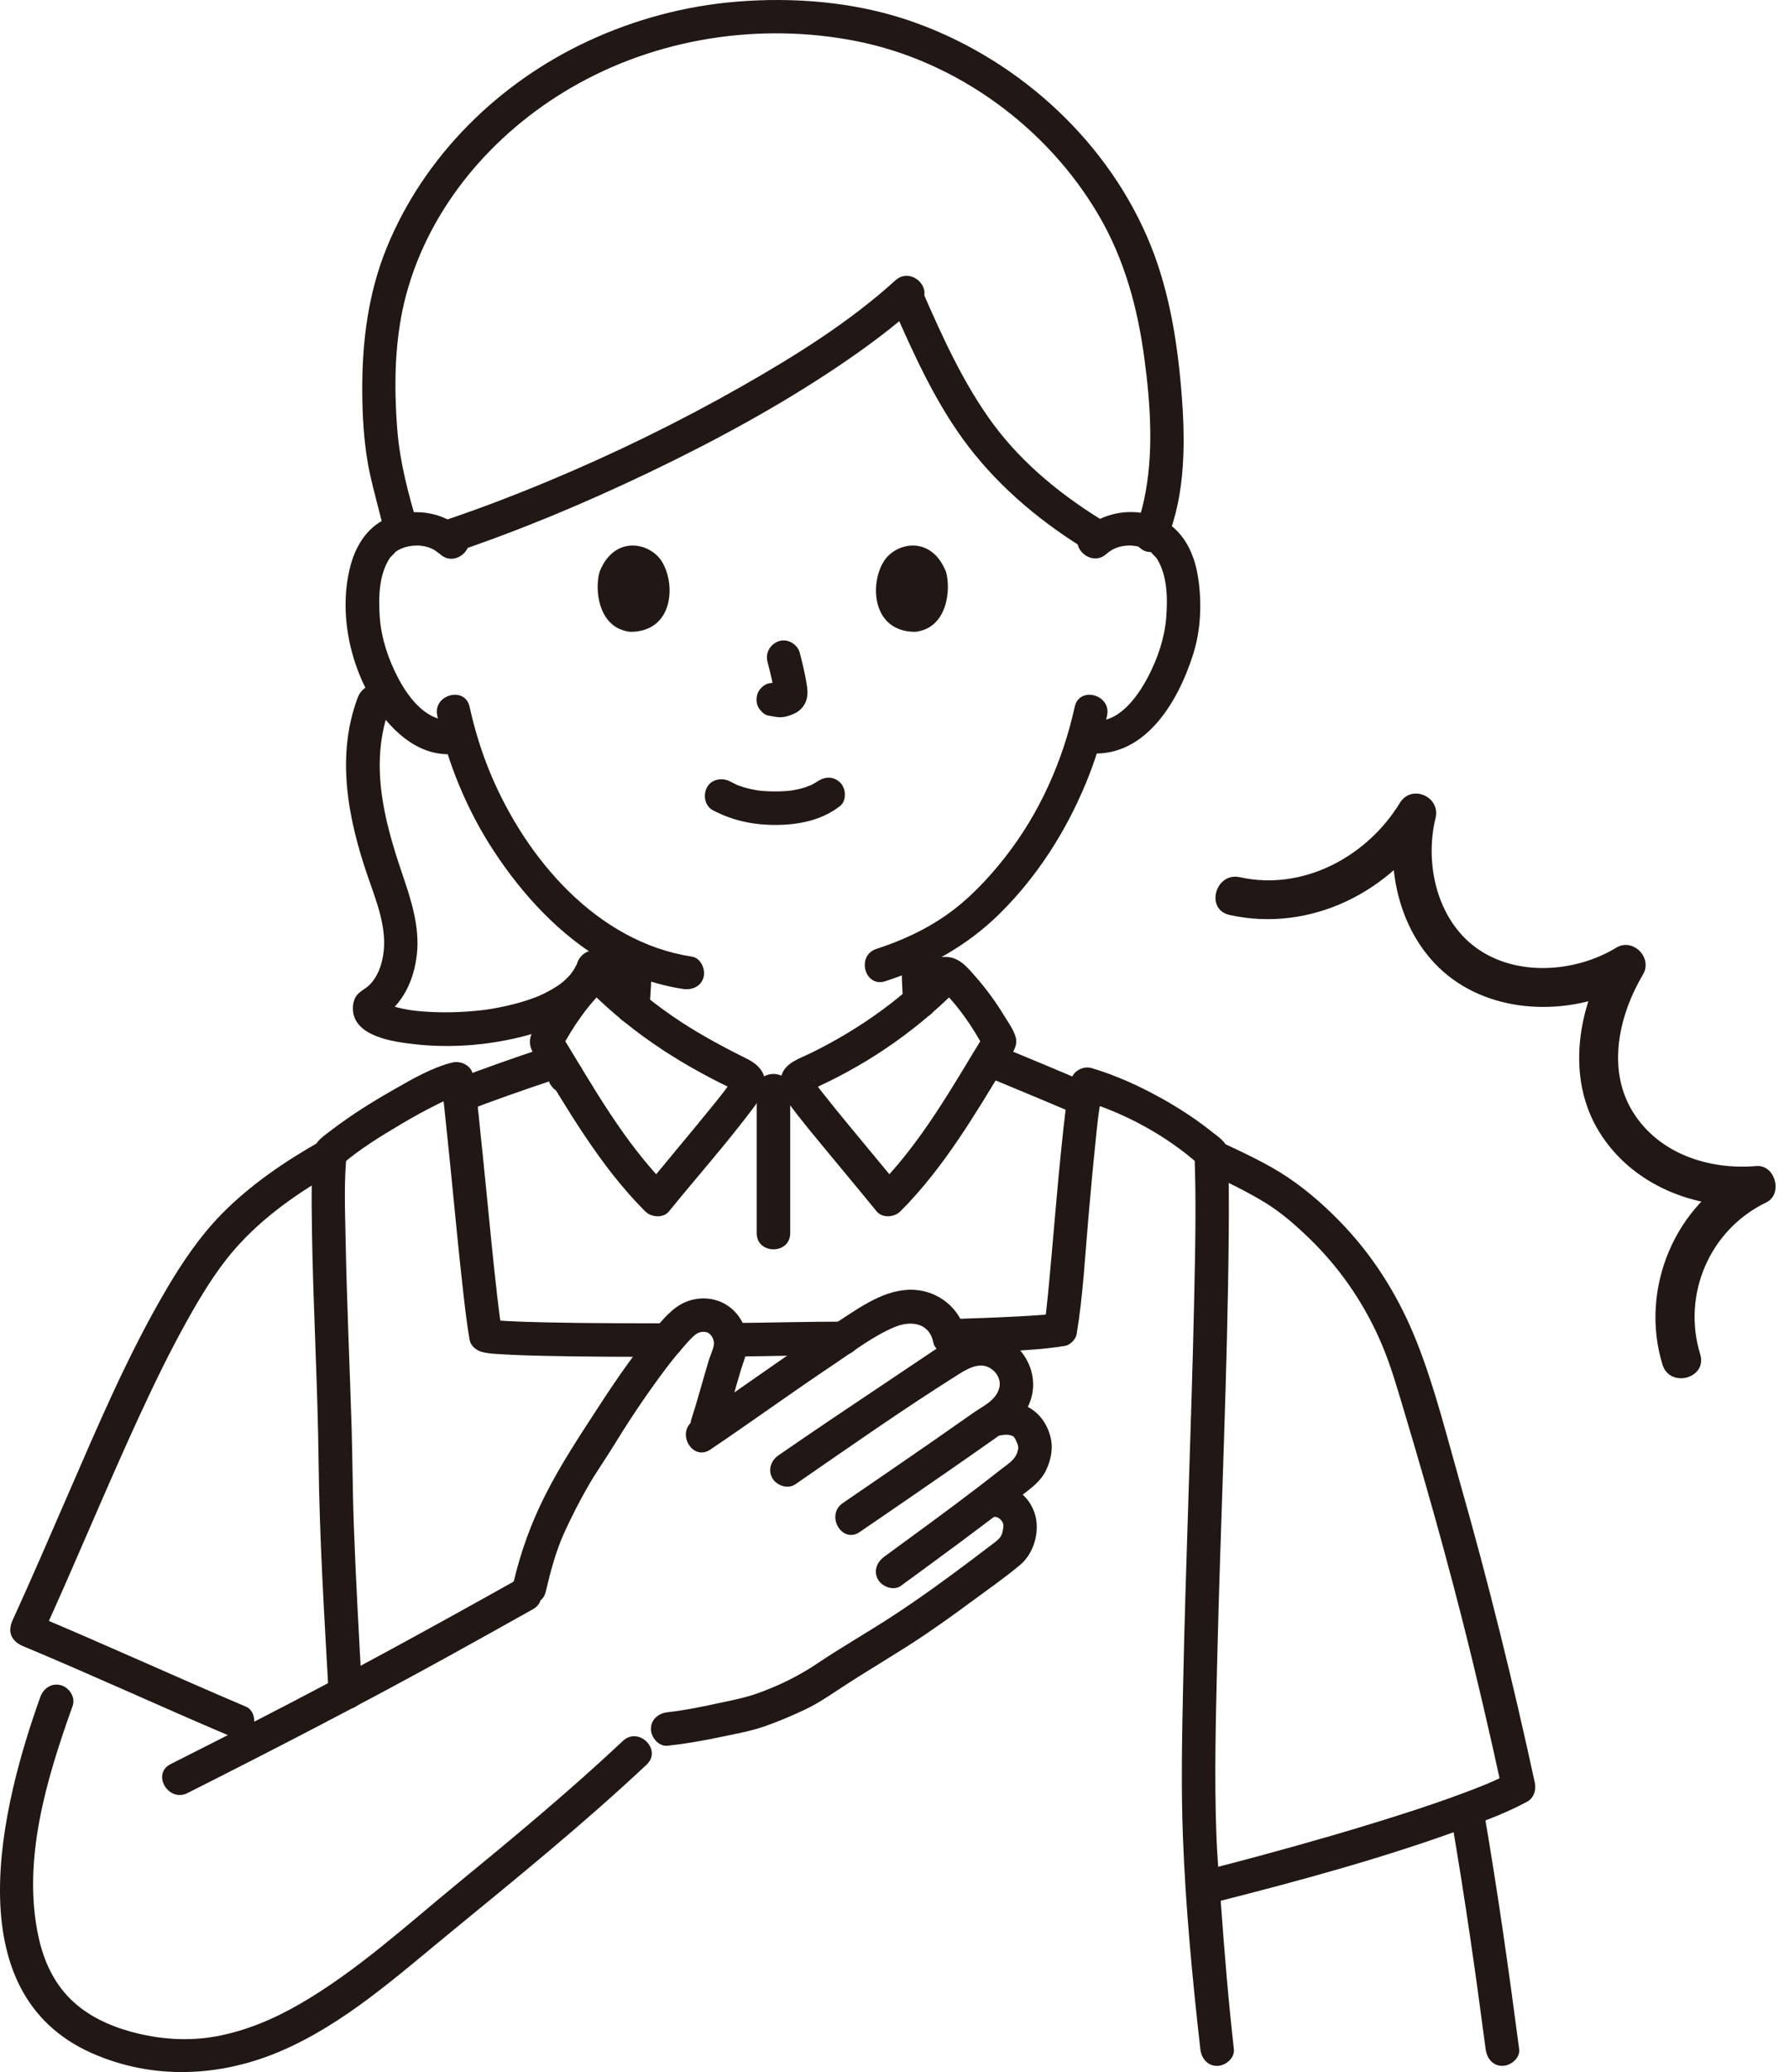
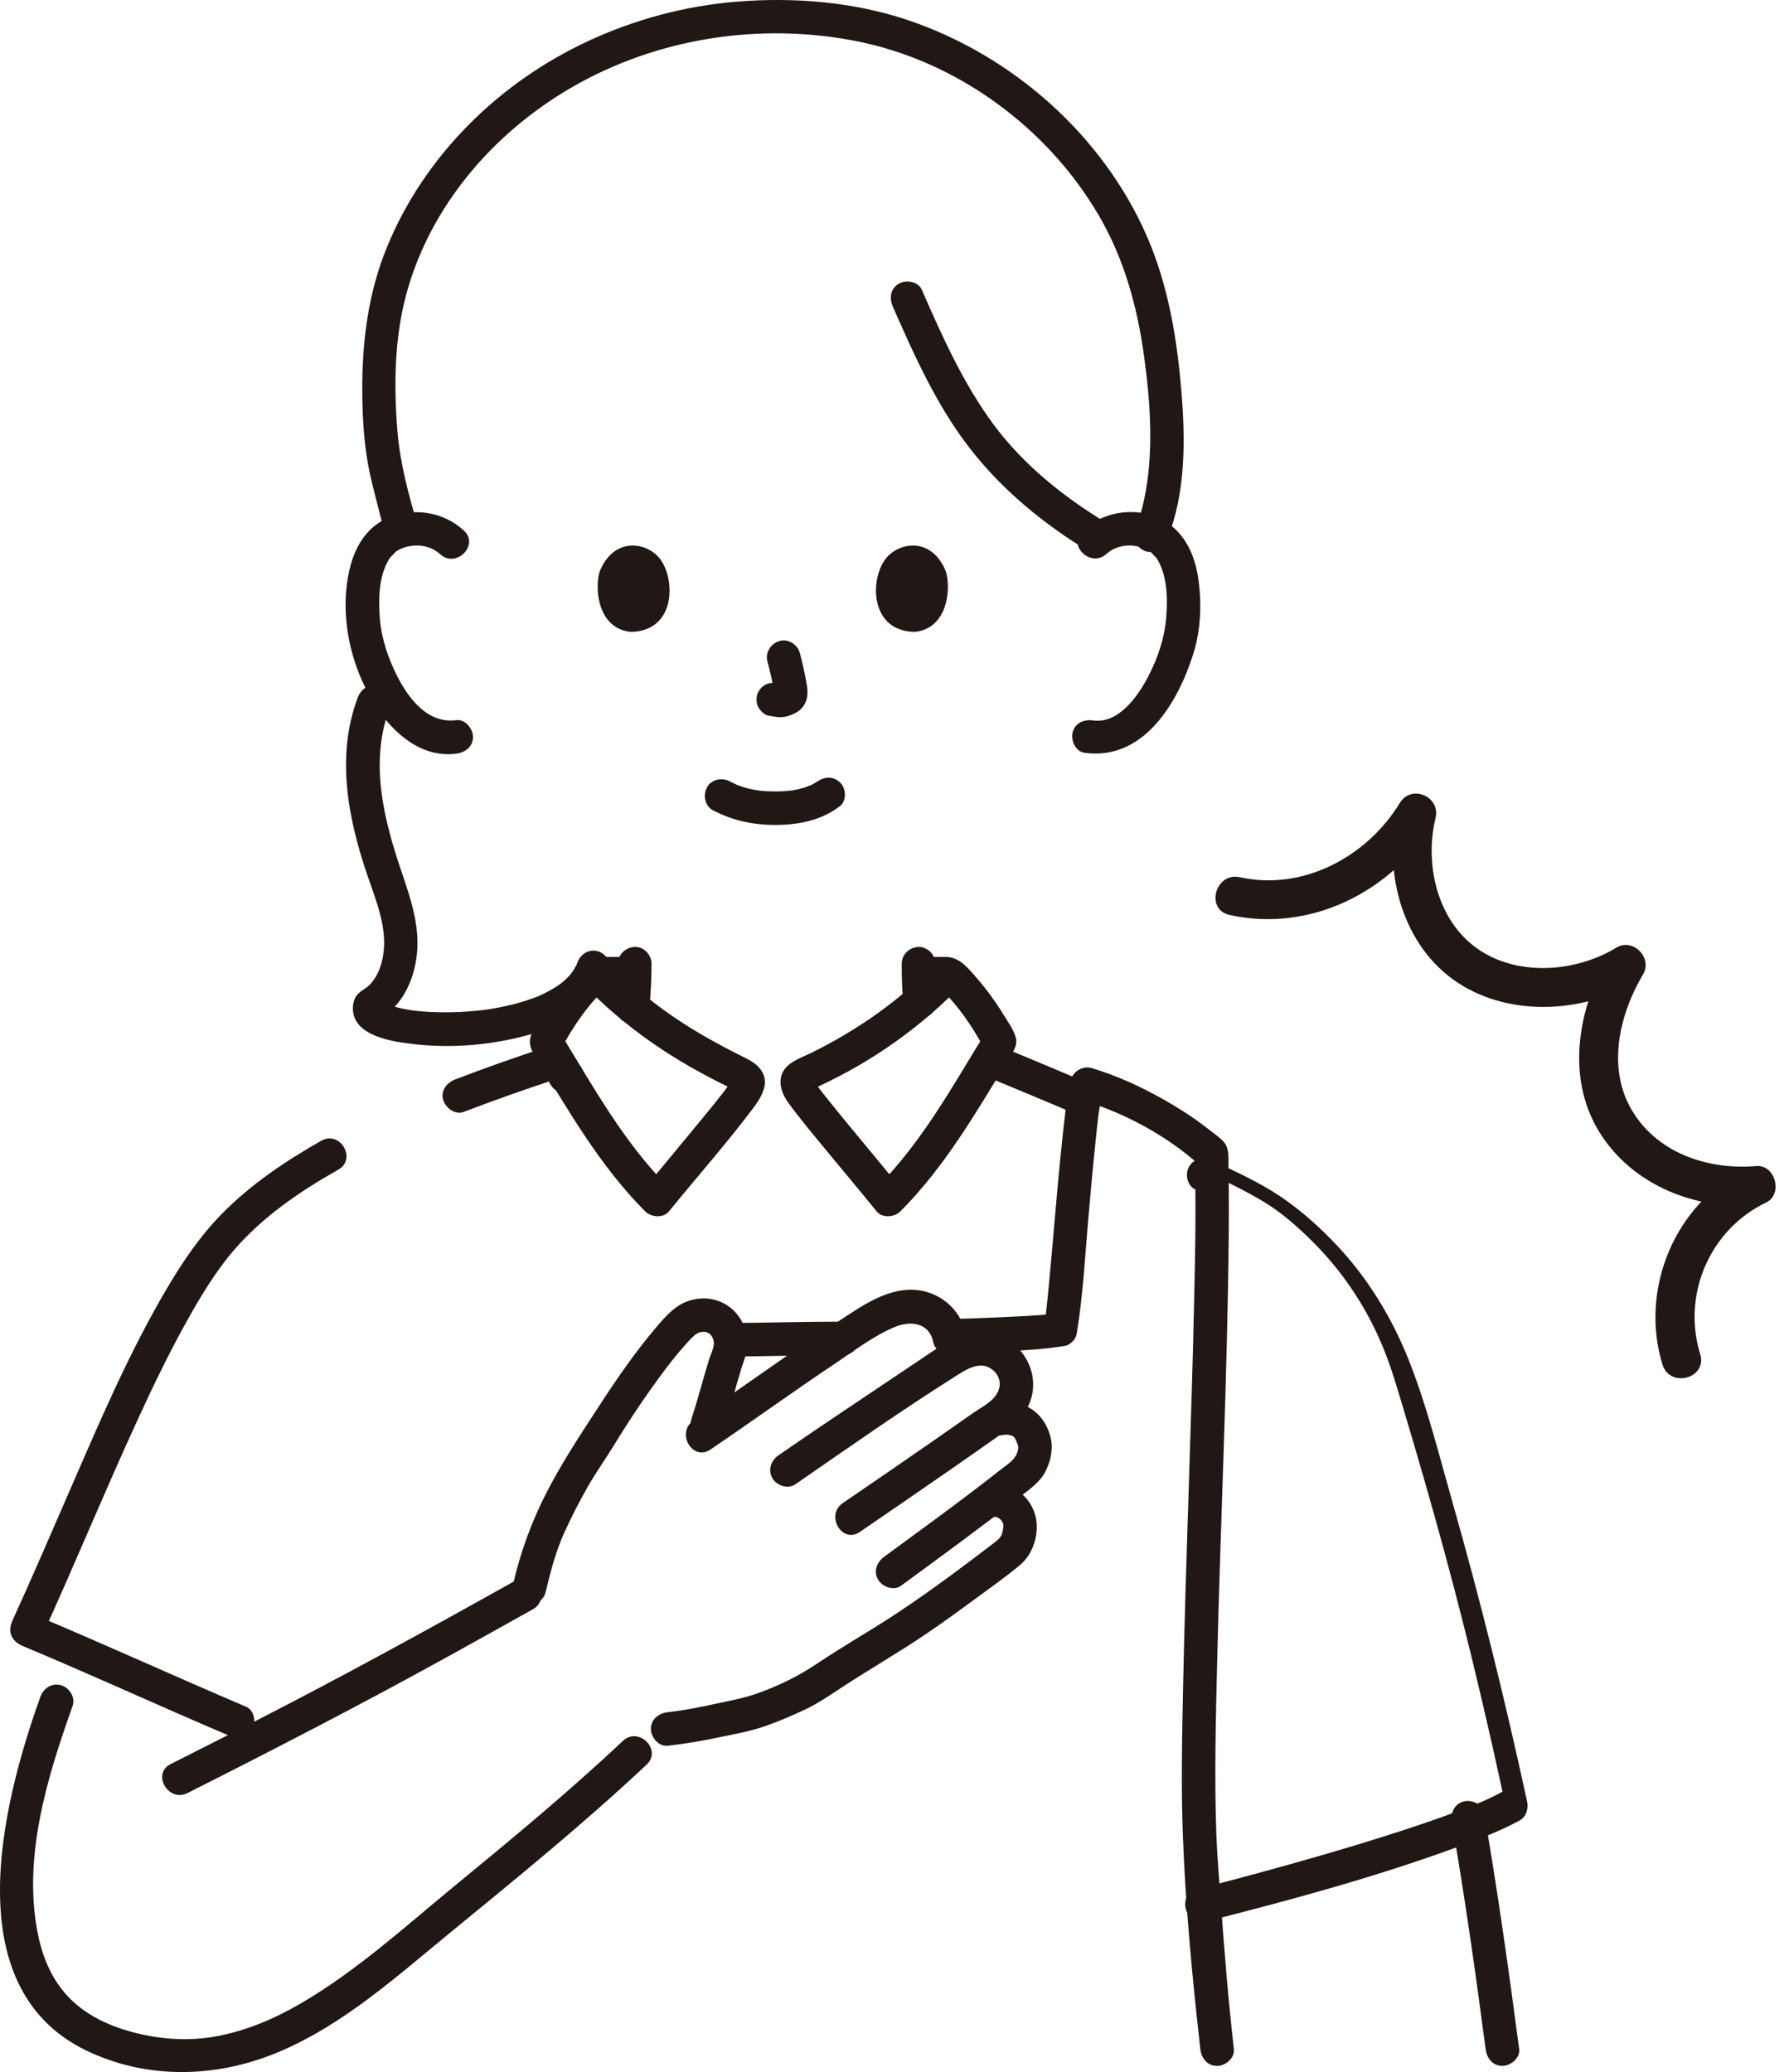
<svg xmlns="http://www.w3.org/2000/svg" id="b" width="256.182" height="296.668" viewBox="0 0 256.182 296.668">
  <defs>
    <style>.e{fill:none;}.f{fill:#211715;}</style>
  </defs>
  <g id="c">
    <g id="d">
      <path class="f" d="M92.988,144.196c.219-2.07.296-4.14.31-6.22.009-1.256-1.11-2.458-2.4-2.4-1.308.059-2.391,1.054-2.4,2.4-.014,2.08-.091,4.15-.31,6.22-.061.573.312,1.306.703,1.697.416.416,1.099.73,1.697.703.621-.028,1.264-.232,1.697-.703l.375-.486c.217-.374.326-.778.328-1.211h0Z" />
      <path class="f" d="M79.907,151.914c-.043.024-.088.045-.134.064l.573-.242c-.22.093-.44.184-.659.278-.28.151-.504.357-.673.618-.212.232-.355.504-.43.816-.1.319-.114.638-.043.957.014.319.109.617.285.892l.375.486c.299.297.652.503,1.059.617l.638.086c.433-.001.837-.111,1.211-.328.005-.002.009-.004.014-.006l-.573.242c.225-.095.451-.187.675-.285.036-.016.071-.032.104-.051.28-.151.504-.357.673-.618.212-.232.355-.504.43-.816.1-.319.114-.638.043-.957-.014-.319-.109-.617-.285-.892l-.375-.486c-.299-.297-.652-.503-1.059-.617l-.638-.086c-.433.001-.837.111-1.211.328h0Z" />
      <path class="f" d="M129.128,137.976c0,1.797.035,3.601.22,5.39.067.653.223,1.217.703,1.697.416.416,1.099.73,1.697.703.621-.028,1.264-.232,1.697-.703.405-.441.767-1.075.703-1.697-.185-1.789-.22-3.593-.22-5.39,0-.615-.268-1.262-.703-1.697-.416-.416-1.099-.73-1.697-.703-1.3.058-2.4,1.055-2.4,2.4h0Z" />
      <path class="f" d="M59.815,75.206c-1.33-4.39-2.549-9.055-2.907-13.502-.526-6.519-.434-13.327,1.299-19.669,3.425-12.535,12.375-22.931,23.486-29.423,12.234-7.147,27.074-9.469,40.968-6.716,14.375,2.848,27.366,12.376,34.719,25.009,3.668,6.302,5.518,13.174,6.485,20.353.895,6.643,1.381,13.75-.046,20.351-.325,1.502-.765,2.972-1.353,4.392-.496,1.198.536,2.639,1.676,2.952,1.38.379,2.454-.474,2.952-1.676,2.747-6.636,2.652-14.421,2.063-21.458-.628-7.502-1.886-15-4.902-21.938-6.309-14.51-19.277-25.943-34.21-30.989C122.253.259,113.606-.433,105.434.242c-7.347.607-14.481,2.52-21.167,5.617-12.816,5.936-23.495,16.422-28.868,29.552-2.707,6.615-3.569,13.619-3.522,20.727.022,3.439.216,6.911.819,10.302.369,2.075.935,4.127,1.449,6.169.326,1.296.655,2.594,1.043,3.873.893,2.948,5.528,1.692,4.629-1.276h0Z" />
      <path class="f" d="M127.852,43.899c3.018,6.894,6.231,14.03,10.832,20.035,4.71,6.147,10.757,11.103,17.366,15.09,2.652,1.6,5.067-2.549,2.423-4.145-6.116-3.69-11.873-8.286-16.161-14.051-4.339-5.834-7.414-12.723-10.316-19.352-.52-1.188-2.258-1.461-3.284-.861-1.225.717-1.383,2.091-.861,3.284h0Z" />
-       <path class="f" d="M128.227,40.136c-6.586,5.971-14.246,10.754-21.947,15.14-8.91,5.074-18.162,9.596-27.621,13.552-5.056,2.114-10.178,4.072-15.376,5.809-2.915.974-1.665,5.611,1.276,4.629,9.747-3.257,19.26-7.252,28.524-11.693s18.372-9.367,26.913-15.109c4.054-2.725,8.004-5.649,11.626-8.933,2.293-2.079-1.109-5.466-3.394-3.394h0Z" />
      <path class="f" d="M102.101,116.016c2.82,1.489,5.857,2.116,9.045,2.095,3.258-.021,6.532-.669,9.139-2.7.995-.775.875-2.591,0-3.394-1.055-.969-2.332-.827-3.394,0,.731-.57.176-.143-.012-.022-.181.116-.367.223-.558.323-.098.052-.2.098-.299.149-.342.176-.053-.1.108-.036-.107-.043-.645.239-.769.279-.701.225-1.424.382-2.152.491.359-.054-.033,0-.189.016-.211.021-.423.039-.634.052-.509.033-1.02.046-1.53.043-.457-.003-.914-.018-1.37-.049-.209-.014-.419-.031-.627-.052-.037-.004-.792-.119-.288-.031-.679-.119-1.349-.249-2.01-.446-.282-.084-.556-.185-.834-.28-.609-.208.367.188-.182-.071-.345-.163-.685-.332-1.022-.51-1.11-.586-2.66-.318-3.284.861-.586,1.109-.324,2.658.861,3.284h0Z" />
      <path class="f" d="M109.901,94.741c.393,1.499.77,3.021.996,4.556l-.086-.638c.027.21.038.418.017.629l.086-.638c-.015.098-.036.189-.069.283l.242-.573c-.029.066-.06.122-.1.182l.375-.486c-.047.057-.091.101-.149.147l.486-.375c-.115.074-.237.134-.361.191l.573-.242c-.199.083-.396.144-.608.177l.638-.086c-.192.023-.379.021-.571-.001l.638.086c-.215-.03-.426-.082-.642-.111-.319-.1-.638-.114-.957-.043-.319.014-.617.109-.892.285-.498.291-.973.862-1.103,1.434-.14.614-.11,1.304.242,1.849.312.484.835,1.022,1.434,1.103.496.067.977.193,1.481.215.776.034,1.497-.204,2.189-.522.857-.393,1.527-1.167,1.755-2.091.193-.782.111-1.461-.022-2.245-.248-1.468-.587-2.922-.965-4.362-.318-1.214-1.729-2.072-2.952-1.676-1.25.404-2.018,1.651-1.676,2.952h0Z" />
      <path class="f" d="M85.874,81.822c-.761,2.472-.265,8.16,4.419,8.644,6.191-.037,6.52-6.913,4.436-10.146-1.706-2.647-6.723-3.748-8.855,1.502Z" />
      <path class="f" d="M135.448,81.823c.761,2.472.265,8.16-4.419,8.643-6.191-.037-6.52-6.913-4.436-10.146,1.706-2.647,6.723-3.748,8.855,1.503Z" />
-       <path class="f" d="M62.617,102.472c1.51,6.845,4.241,13.489,8.084,19.356,4.122,6.293,9.548,12.196,16.141,15.939,3.388,1.923,7.103,3.235,10.953,3.825,1.28.196,2.581-.324,2.952-1.676.312-1.136-.387-2.755-1.676-2.952-13.596-2.083-23.712-14.005-28.799-26.12-1.306-3.11-2.301-6.355-3.027-9.648-.665-3.015-5.294-1.739-4.629,1.276h0Z" />
-       <path class="f" d="M153.899,101.196c-1.72,7.798-5.053,15.281-10.001,21.575-2.421,3.08-5.195,6.015-8.416,8.268-3.065,2.143-6.436,3.664-9.981,4.82-2.924.953-1.673,5.59,1.276,4.629,6.169-2.011,11.723-5.085,16.362-9.663,5.374-5.303,9.483-11.75,12.362-18.705,1.291-3.12,2.299-6.351,3.027-9.648.664-3.01-3.962-4.296-4.629-1.276h0Z" />
      <path class="f" d="M158.437,79.313c1.207-1.089,2.873-1.407,4.444-1.09.724.146,1.4.41,1.989.864-.131-.101.903,1.046.606.622,1.702,2.423,1.747,5.866,1.524,8.714-.23,2.934-1.229,5.858-2.588,8.459-1.441,2.758-4.224,6.774-7.854,6.267-1.282-.179-2.577.312-2.952,1.676-.309,1.123.384,2.772,1.676,2.952,8.473,1.184,13.389-7.166,15.588-14.137,1.088-3.45,1.24-7.251.718-10.812-.444-3.034-1.636-5.972-4.189-7.807-3.714-2.669-9.04-2.092-12.355.897-2.299,2.073,1.104,5.459,3.394,3.394h0Z" />
      <path class="f" d="M66.421,75.958c-3.059-2.802-7.512-3.397-11.255-1.621-2.69,1.276-4.268,3.93-4.992,6.722-1.723,6.643-.085,14.221,3.575,19.951,2.506,3.924,6.592,7.554,11.581,6.897,1.285-.169,2.4-.982,2.4-2.4,0-1.165-1.106-2.571-2.4-2.4-4.003.527-6.687-2.915-8.358-6.114-1.384-2.65-2.38-5.643-2.591-8.632-.2-2.839-.137-6.296,1.601-8.699-.298.413.74-.703.617-.611.596-.447,1.269-.707,1.998-.844,1.58-.296,3.228.041,4.43,1.143,2.274,2.083,5.678-1.302,3.394-3.394h0Z" />
      <path class="f" d="M176.064,130.999c11.533,2.559,23.175-3.279,29.222-13.205l-5.118-2.158c-2.113,8.686.349,19.064,7.827,24.538s18.535,5.06,26.274.35l-3.831-3.831c-4.465,7.542-6.258,17.525-1.43,25.366,4.691,7.618,13.81,11.231,22.486,10.493l-1.413-5.218c-10.247,4.921-15.33,17.26-12.016,28.042,1.056,3.435,6.463,1.97,5.4-1.489-2.628-8.55,1.37-17.841,9.443-21.718,2.458-1.18,1.317-5.45-1.413-5.218-6.732.573-13.905-1.715-17.65-7.719-3.818-6.12-2.011-13.9,1.43-19.713,1.414-2.388-1.426-5.294-3.831-3.831-5.831,3.548-14.275,4.187-20.019.043-5.676-4.095-7.443-12.081-5.856-18.607.747-3.071-3.443-4.906-5.118-2.158-4.691,7.7-13.864,12.635-22.898,10.631-3.511-.779-5.011,4.619-1.489,5.4h0Z" />
      <path class="f" d="M51.224,99.883c-3.12,8.324-1.414,17.217,1.363,25.372,1.247,3.664,2.951,7.644,2.266,11.597-.262,1.51-.808,2.997-1.885,4.112-.621.643-1.572.979-2.03,1.763-.275.471-.41,1.101-.408,1.64.016,4.084,5.924,4.809,8.886,5.142,4.981.56,10.206.174,15.069-1.018,5.245-1.285,10.862-3.922,12.797-9.344.436-1.221-.493-2.627-1.676-2.952-1.33-.365-2.515.451-2.952,1.676-.227.635.123-.102-.156.37-.126.214-.233.437-.364.648-.078.126-.579.795-.223.355-.2.248-.413.486-.637.713-.183.186-.373.364-.568.536-.124.109-.68.541-.293.253-.502.373-1.03.71-1.575,1.017-.54.305-1.098.577-1.665.83-.393.175.521-.202-.155.064-.142.056-.283.112-.426.166-.362.137-.727.265-1.094.386-1.293.425-2.617.756-3.952,1.017-1.645.322-2.366.414-3.977.549-1.344.113-2.693.167-4.042.16-1.306-.006-2.613-.068-3.912-.206-.16-.017-.932-.116-.344-.034-.249-.035-.497-.072-.745-.114-.512-.086-1.022-.188-1.526-.314-.483-.121-.946-.28-1.418-.436-.369-.122.183.08.212.095-.108-.054-.223-.095-.329-.155-.137-.077-.326-.235-.474-.274-.19-.05.407.42.047.022-.343-.379.329.521.089.107.223.386.2.357.203.774-.003-.36-.211.745-.007.175l-1.103,1.434c3.374-2.012,5.05-5.552,5.472-9.351.451-4.072-.884-7.991-2.174-11.792-2.623-7.726-4.64-15.774-1.665-23.708.455-1.214-.507-2.631-1.676-2.952-1.346-.37-2.496.458-2.952,1.676h0Z" />
      <path class="f" d="M207.908,260.877c1.858,10.797,3.407,21.643,4.832,32.505.168,1.285.982,2.4,2.4,2.4,1.166,0,2.57-1.106,2.4-2.4-1.48-11.288-3.072-22.561-5.003-33.781-.22-1.278-1.791-1.995-2.952-1.676-1.352.371-1.897,1.67-1.676,2.952h0Z" />
      <path class="e" d="M49.031,214.945c0,7.308.344,16.224,1.476,23.179" />
      <path class="f" d="M78.02,149.982c-4.32,1.441-8.619,2.946-12.87,4.58-1.168.449-2.103,1.635-1.676,2.952.368,1.138,1.698,2.158,2.952,1.676,4.251-1.634,8.55-3.139,12.87-4.58,1.189-.397,2.09-1.673,1.676-2.952-.383-1.183-1.677-2.102-2.952-1.676h0Z" />
      <path class="f" d="M5.951,234.397c4.766-10.419,9.106-21.028,13.901-31.434,2.13-4.623,4.345-9.214,6.819-13.664,2.006-3.607,4.195-7.261,6.835-10.316,4.148-4.802,9.445-8.415,14.934-11.515,2.69-1.519.273-5.667-2.423-4.145-5.147,2.906-10.153,6.286-14.304,10.526-3.071,3.136-5.558,6.808-7.783,10.576-5.534,9.37-9.81,19.473-14.142,29.435-2.631,6.051-5.237,12.113-7.982,18.114-.539,1.178-.336,2.584.861,3.284,1.032.604,2.742.323,3.284-.861h0Z" />
-       <path class="f" d="M172.247,167.588c3.001,1.418,6.031,2.845,8.87,4.572,2.442,1.486,4.635,3.437,6.667,5.436,4.354,4.282,7.801,9.415,10.157,15.051,1.26,3.014,2.157,6.156,3.093,9.281,1.013,3.383,2.01,6.77,2.985,10.163,1.9,6.615,3.71,13.256,5.404,19.926,2.065,8.132,3.957,16.306,5.732,24.505l1.103-2.71c-2.29,1.242-4.001,1.897-6.395,2.799-3.043,1.147-6.127,2.183-9.223,3.175-6.53,2.092-13.125,3.985-19.742,5.782-2.783.756-5.571,1.494-8.366,2.201-2.993.758-1.725,5.388,1.276,4.629,12.335-3.123,24.73-6.485,36.668-10.911,2.784-1.032,5.591-2.114,8.205-3.531.971-.526,1.324-1.689,1.103-2.71-3.115-14.389-6.645-28.678-10.679-42.837-1.922-6.745-3.63-13.697-6.207-20.227-2.403-6.089-5.786-11.691-10.262-16.487-2.45-2.625-5.216-5.106-8.199-7.112-3.041-2.045-6.463-3.58-9.766-5.141-1.171-.553-2.589-.326-3.284.861-.61,1.044-.316,2.727.861,3.284h0Z" />
+       <path class="f" d="M172.247,167.588c3.001,1.418,6.031,2.845,8.87,4.572,2.442,1.486,4.635,3.437,6.667,5.436,4.354,4.282,7.801,9.415,10.157,15.051,1.26,3.014,2.157,6.156,3.093,9.281,1.013,3.383,2.01,6.77,2.985,10.163,1.9,6.615,3.71,13.256,5.404,19.926,2.065,8.132,3.957,16.306,5.732,24.505c-2.29,1.242-4.001,1.897-6.395,2.799-3.043,1.147-6.127,2.183-9.223,3.175-6.53,2.092-13.125,3.985-19.742,5.782-2.783.756-5.571,1.494-8.366,2.201-2.993.758-1.725,5.388,1.276,4.629,12.335-3.123,24.73-6.485,36.668-10.911,2.784-1.032,5.591-2.114,8.205-3.531.971-.526,1.324-1.689,1.103-2.71-3.115-14.389-6.645-28.678-10.679-42.837-1.922-6.745-3.63-13.697-6.207-20.227-2.403-6.089-5.786-11.691-10.262-16.487-2.45-2.625-5.216-5.106-8.199-7.112-3.041-2.045-6.463-3.58-9.766-5.141-1.171-.553-2.589-.326-3.284.861-.61,1.044-.316,2.727.861,3.284h0Z" />
      <path class="f" d="M156.46,155.354c-4.165-1.773-8.34-3.522-12.523-5.252-1.164-.481-2.689.519-2.952,1.676-.319,1.399.43,2.437,1.676,2.952,1.741.72,3.48,1.443,5.218,2.17,1.046.437,2.091.876,3.135,1.316.258.109.273.115.044.019.139.059.277.117.416.176.281.119.562.238.842.357.574.243,1.148.487,1.721.731.619.264,1.17.429,1.849.242.557-.153,1.16-.584,1.434-1.103.544-1.029.372-2.759-.861-3.284h0Z" />
-       <path class="f" d="M108.357,156.082c0,6.824,0,13.648,0,20.472,0,3.089,4.8,3.094,4.8,0,0-6.824,0-13.648,0-20.472,0-3.089-4.8-3.094-4.8,0h0Z" />
      <path class="f" d="M133.526,138.414c-5.069,5.101-10.973,9.2-17.424,12.364-1.585.777-3.699,1.375-4.227,3.297-.366,1.334.245,2.765,1.021,3.83,1.781,2.441,3.745,4.758,5.666,7.089,2.321,2.818,4.669,5.615,6.972,8.447.818,1.006,2.552.845,3.394,0,6.286-6.302,10.763-14.003,15.351-21.555.621-1.023,1.522-2.094,1.171-3.371-.3-1.091-1.11-2.197-1.695-3.155-1.168-1.914-2.499-3.744-3.977-5.431-1.208-1.379-2.407-2.919-4.366-2.919h-2.766c-3.089,0-3.094,4.8,0,4.8h3.278l-1.697-.703c2.846,2.66,5.032,5.818,6.836,9.257v-2.423c-4.716,7.689-9.108,15.667-15.53,22.105h3.394c-2.391-2.94-4.829-5.842-7.237-8.769-1.279-1.554-2.555-3.11-3.801-4.69-.343-.435-.484-.604-.849-1.107-.111-.153-.238-.305-.332-.47-.103-.224-.14-.278-.111-.164-.113-.331-.116-.377-.009-.136l-.328,1.211c-.24.203-.179.196.183-.02.254-.115.507-.231.759-.349.506-.236,1.009-.477,1.509-.725.879-.434,1.749-.885,2.609-1.355,1.859-1.014,3.673-2.11,5.43-3.292,3.651-2.454,7.067-5.256,10.168-8.377,2.18-2.194-1.213-5.589-3.394-3.394h0Z" />
      <path class="f" d="M84.347,141.755c3.186,3.204,6.728,6.047,10.499,8.534,1.776,1.171,3.604,2.261,5.471,3.282.923.505,1.854.993,2.793,1.465.498.251,1.002.49,1.501.739.168.079.334.164.497.253.372.244.356.209-.049-.104l-.328-1.211c-.027-.362-.077.136-.189.332-.109.192-.24.37-.367.551-.311.443-.516.7-.684.915-1.217,1.558-2.476,3.083-3.731,4.609-2.451,2.98-4.933,5.935-7.368,8.928h3.394c-6.422-6.438-10.814-14.416-15.53-22.105v2.423c1.804-3.439,3.99-6.597,6.836-9.257l-1.697.703h4.128c3.089,0,3.094-4.8,0-4.8h-2.908c-.397,0-.804-.024-1.2,0-1.182.073-1.888.832-2.67,1.624-1.684,1.705-3.173,3.627-4.487,5.629-.626.955-1.209,1.937-1.754,2.94-.755,1.391-.892,2.342-.042,3.732,4.803,7.855,9.377,15.936,15.931,22.506.847.849,2.574,1.009,3.394,0,4.038-4.964,8.304-9.769,12.142-14.891.629-.84,1.199-1.721,1.484-2.747.543-1.953-.754-3.363-2.379-4.173-3.221-1.606-6.386-3.287-9.406-5.252-3.575-2.326-6.879-4.994-9.886-8.018-2.181-2.193-5.576,1.2-3.394,3.394h0Z" />
-       <path class="f" d="M51.858,242.406c-.45-7.996-.893-15.994-1.193-23.998-.173-4.628-.173-9.257-.312-13.885-.272-9.064-.697-18.124-.865-27.191-.075-4.08-.259-8.24.18-12.306l-.703,1.697c2.385-2.097,5.571-4.065,8.561-5.83,1.633-.964,3.291-1.888,4.992-2.726,1.377-.679,2.013-1.039,3.519-1.407l-2.952-1.676c.458,2.056.604,4.21.829,6.301.277,2.578.533,5.157.789,7.737.533,5.375,1.041,10.754,1.658,16.12.254,2.21.505,4.43.894,6.621.143.807.928,1.463,1.676,1.676,1.053.301,2.246.316,3.335.381,1.931.115,3.867.165,5.801.209,5.83.131,11.662.136,17.493.136,3.089,0,3.094-4.8,0-4.8-5.717,0-11.436-.006-17.152-.129-1.904-.041-3.808-.09-5.709-.192-.651-.035-1.301-.082-1.95-.138-.441-.038-.582-.167-.108-.005-.135-.046-.293-.051-.432-.091l1.676,1.676c-.135-.757-.246-1.518-.35-2.28.06.436-.008-.062-.029-.226-.03-.231-.059-.462-.088-.692-.073-.583-.142-1.166-.21-1.749-.299-2.566-.566-5.136-.827-7.706-.547-5.382-1.05-10.769-1.623-16.149-.282-2.644-.464-5.381-1.043-7.978-.288-1.292-1.742-1.972-2.952-1.676-2.937.718-5.761,2.386-8.365,3.868-3.005,1.71-5.966,3.554-8.724,5.644-.602.456-1.227.907-1.788,1.414-.846.764-.995,1.615-1.09,2.705-.078.907-.108,1.818-.131,2.728-.064,2.582-.035,5.166.006,7.748.175,11.004.825,21.996.952,32.999.128,11.064.815,22.125,1.437,33.169.173,3.071,4.974,3.091,4.8,0h0Z" />
      <path class="f" d="M176.688,293.386c-.791-6.985-1.363-13.992-1.867-21.003-.234-3.249-.524-6.5-.642-9.756-.297-8.25-.078-16.525.118-24.775.487-20.412,1.478-40.817,1.657-61.235.019-2.17.025-4.341.005-6.511-.009-.944-.023-1.889-.045-2.833-.024-1.039.138-2.478-.394-3.388-.43-.735-1.297-1.296-1.953-1.817-.743-.59-1.5-1.163-2.275-1.71-1.528-1.079-3.119-2.069-4.75-2.985-3.236-1.816-6.664-3.394-10.226-4.451-1.211-.359-2.657.431-2.952,1.676-.707,2.977-.984,6.078-1.307,9.116-.35,3.303-.646,6.611-.938,9.92-.285,3.238-.559,6.476-.862,9.712-.126,1.346-.256,2.691-.405,4.034-.059.536-.123,1.071-.19,1.606-.06.475.083-.494-.029.197-.03.188-.058.377-.089.566l1.676-1.676c-.356.057-.252.033.044-.002-.183.022-.366.043-.549.062-.45.047-.901.085-1.352.121-1.153.091-2.307.158-3.462.22-3.333.177-6.668.291-10.004.393-3.082.094-3.095,4.895,0,4.8,5.494-.168,11.154-.1,16.598-.966.738-.117,1.554-.942,1.676-1.676.919-5.515,1.2-11.164,1.689-16.729.293-3.331.588-6.663.934-9.989.332-3.194.478-5.405,1.197-8.432l-2.952,1.676c5.998,1.78,12.044,5.064,16.711,9.243l-.703-1.697c.265,6.936.108,13.891-.042,20.828-.199,9.24-.504,18.478-.799,27.715-.295,9.256-.596,18.513-.789,27.772-.149,7.127-.298,14.273-.032,21.399.381,10.195,1.354,20.446,2.501,30.576.146,1.288.999,2.4,2.4,2.4,1.184,0,2.547-1.104,2.4-2.4h0Z" />
      <path class="f" d="M120.698,189.226c-5.359,0-10.721.159-16.08.2-1.255.01-2.458,1.097-2.4,2.4.058,1.292,1.055,2.41,2.4,2.4,5.359-.041,10.721-.2,16.08-.2,1.255,0,2.458-1.104,2.4-2.4s-1.055-2.4-2.4-2.4h0Z" />
      <path class="f" d="M5.774,242.958c-5.567,15.573-12.289,42.3,7.387,51.006,8.771,3.881,18.444,3.422,27.154-.345,8.985-3.886,16.433-10.582,23.922-16.723,9.618-7.886,19.291-15.728,28.36-24.249,2.256-2.12-1.143-5.509-3.394-3.394-7.647,7.184-15.726,13.886-23.834,20.539-7.212,5.918-14.253,12.377-22.353,17.081-3.747,2.176-7.735,3.878-12.012,4.672-4.083.758-8.288.438-12.276-.663-3.189-.88-6.249-2.315-8.605-4.633-2.443-2.403-3.862-5.522-4.594-8.865-2.423-11.058,1.174-22.8,4.875-33.151.436-1.221-.493-2.627-1.676-2.952-1.33-.365-2.514.451-2.952,1.676h0Z" />
      <path class="f" d="M26.855,256.719c12.599-6.356,25.13-12.824,37.483-19.647,4.001-2.21,7.991-4.438,11.979-6.671,2.696-1.509.278-5.657-2.423-4.145-12.227,6.845-24.502,13.585-36.973,19.978-4.155,2.13-8.32,4.238-12.488,6.341-2.758,1.392-.331,5.534,2.423,4.145h0Z" />
      <path class="f" d="M95.61,249.948c2.445-.27,4.864-.683,7.271-1.191,2.182-.461,4.432-.841,6.544-1.569,1.953-.673,3.868-1.492,5.739-2.366,1.804-.843,3.369-1.898,5.026-2.995,4.134-2.736,8.449-5.181,12.549-7.973,2.178-1.483,4.319-3.02,6.437-4.588,2.326-1.721,4.753-3.394,6.962-5.264,2.011-1.702,2.875-5.026,1.966-7.512-1.1-3.006-3.906-4.366-6.967-3.944-1.285.177-1.987,1.821-1.676,2.952.381,1.385,1.663,1.854,2.952,1.676.337-.046.761.263.903.426.449.517.426.786.262,1.647-.159.835-.63,1.2-1.288,1.701-1.027.782-2.054,1.563-3.085,2.34-3.733,2.813-7.517,5.56-11.431,8.117-3.525,2.302-7.193,4.379-10.686,6.73-2.723,1.833-5.588,3.235-8.688,4.335-1.942.689-3.997,1.052-6.007,1.488-2.244.486-4.498.937-6.782,1.189-1.288.142-2.4,1.001-2.4,2.4,0,1.187,1.103,2.543,2.4,2.4h0Z" />
      <path class="f" d="M101.724,207.542c5.967-4.03,11.792-8.266,17.782-12.263,2.735-1.825,5.565-4.012,8.612-5.283,2.324-.97,4.966-.601,5.52,2.177.254,1.272,1.767,2.002,2.952,1.676,1.325-.364,1.931-1.677,1.676-2.952-.711-3.561-3.911-6.099-7.492-6.234-4.061-.153-7.683,2.558-10.927,4.655-6.975,4.507-13.665,9.434-20.546,14.08-2.546,1.719-.147,5.88,2.423,4.145h0Z" />
      <path class="f" d="M113.894,212.514c7.67-5.301,15.353-10.694,23.242-15.665,1.284-.809,2.997-1.849,4.508-1.045,1.113.592,1.767,1.781,1.427,2.991-.491,1.75-2.363,2.552-3.767,3.54-1.872,1.319-3.75,2.631-5.63,3.937-4.313,2.995-8.646,5.961-12.98,8.925-2.535,1.733-.136,5.895,2.423,4.145,4.396-3.006,8.791-6.015,13.165-9.054,2.206-1.533,4.406-3.073,6.6-4.623,2.163-1.528,3.974-2.773,4.769-5.417,1.384-4.603-2.294-9.533-7.129-9.526-2.651.004-4.935,1.38-7.063,2.81-2.163,1.454-4.326,2.906-6.492,4.355-5.183,3.467-10.365,6.937-15.496,10.482-1.065.736-1.551,2.105-.861,3.284.617,1.055,2.212,1.602,3.284.861h0Z" />
      <path class="f" d="M143.444,205.483c.472-.095.967-.111,1.425.07.153.06.298.124.433.232-.291-.232.078.236.02.109.468,1.021.639,1.221.334,2.101-.377,1.09-1.417,1.672-2.293,2.362-1.115.879-2.235,1.751-3.362,2.613-4.414,3.376-8.914,6.636-13.394,9.922-1.044.765-1.564,2.082-.861,3.284.602,1.03,2.233,1.632,3.284.861,5.731-4.203,11.479-8.382,17.072-12.769,1.415-1.11,2.919-2.11,3.704-3.788.73-1.562,1.051-3.226.577-4.914-1.069-3.814-4.44-5.473-8.213-4.71-1.271.257-2.003,1.765-1.676,2.952.364,1.323,1.678,1.934,2.952,1.676h0Z" />
      <path class="f" d="M103.629,204.493c.904-2.786,1.642-5.619,2.489-8.422.37-1.224.943-2.45.941-3.751s-.465-2.687-1.208-3.755c-1.568-2.254-4.253-3.132-6.88-2.424-2.162.582-3.618,2.267-5.014,3.909-2.958,3.481-5.574,7.27-8.064,11.095-2.743,4.214-5.552,8.429-7.818,12.923-2.027,4.021-3.521,8.143-4.547,12.526-.703,3.005,3.924,4.287,4.629,1.276.673-2.873,1.472-5.881,2.676-8.497,1.054-2.288,2.194-4.538,3.457-6.719,1.149-1.983,2.477-3.845,3.669-5.798,2.02-3.31,4.18-6.543,6.469-9.672,1.11-1.517,2.258-3.007,3.506-4.414.464-.523.933-1.07,1.459-1.531.541-.474.985-.574,1.479-.551.681.031,1.135.545,1.336,1.308.186.704-.45,1.909-.719,2.798-.848,2.803-1.585,5.636-2.489,8.422-.956,2.945,3.678,4.207,4.629,1.276h0Z" />
      <path class="f" d="M3.237,235.661c9.922,4.139,19.686,8.644,29.581,12.847,1.192.506,2.571.357,3.284-.861.589-1.008.339-2.774-.861-3.284-10.277-4.365-20.423-9.032-30.728-13.331-1.197-.499-2.64.539-2.952,1.676-.38,1.382.475,2.451,1.676,2.952h0Z" />
    </g>
  </g>
</svg>